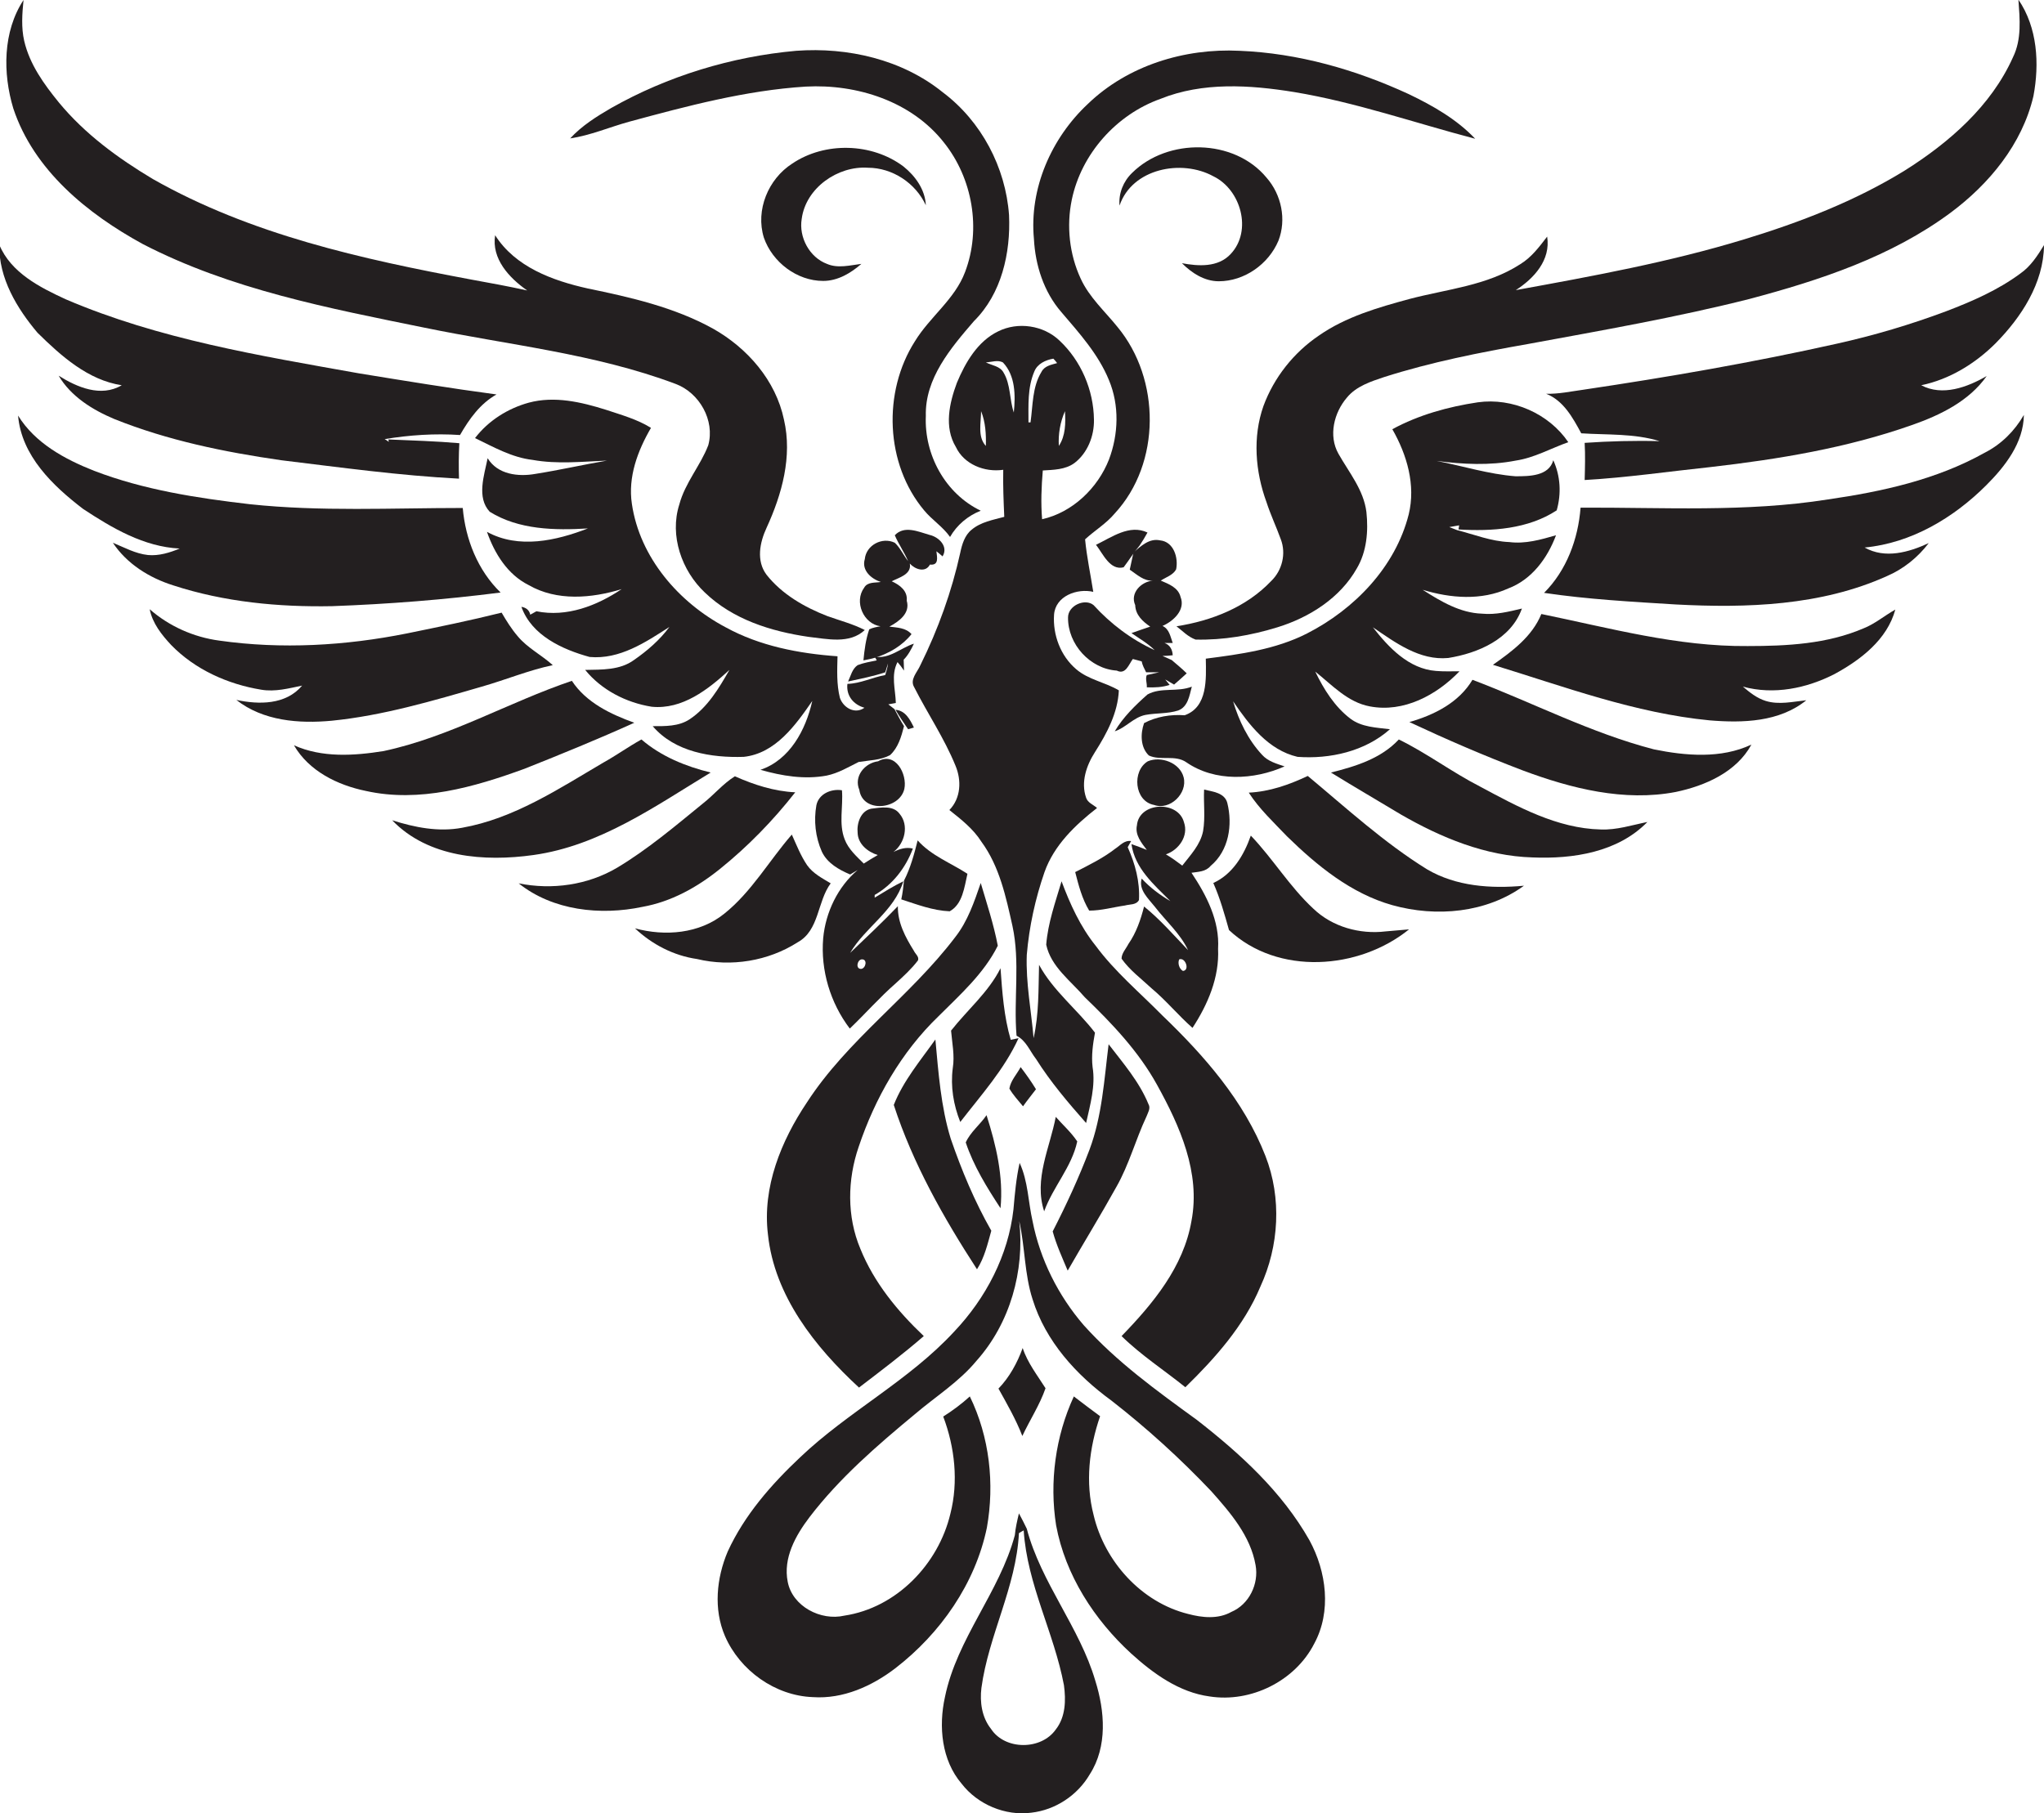
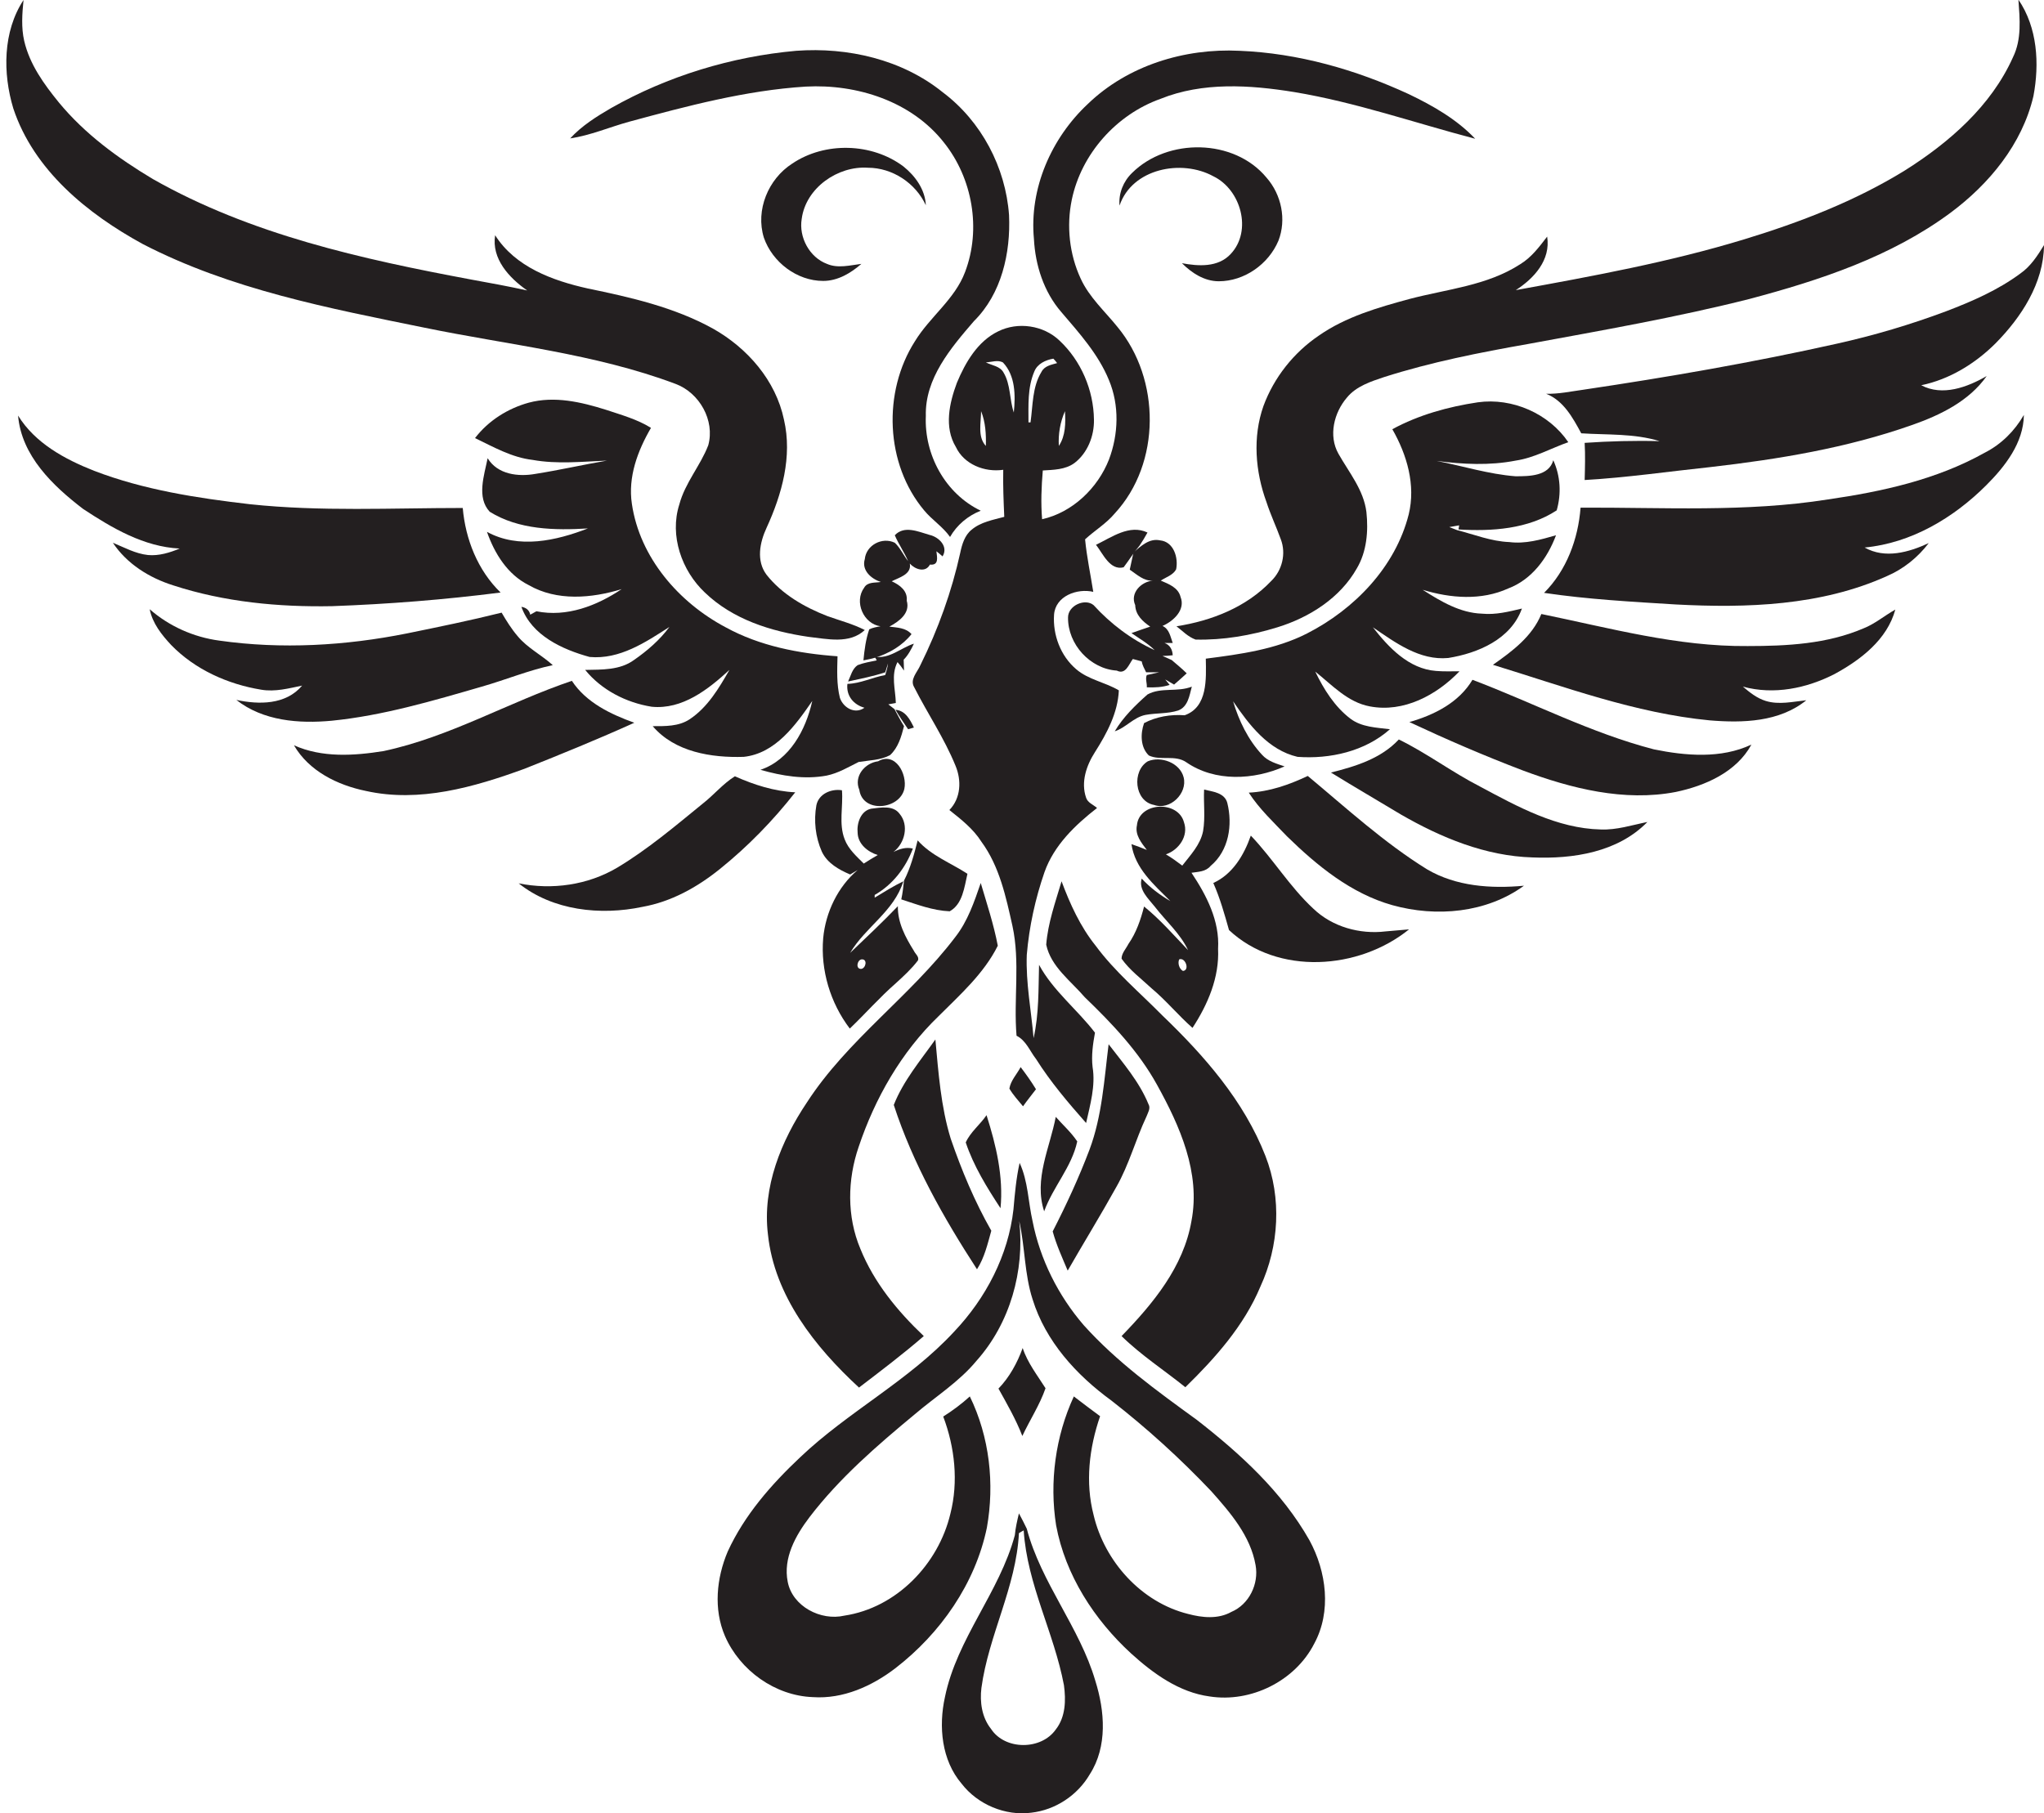
<svg xmlns="http://www.w3.org/2000/svg" version="1.1" id="Layer_1" x="0px" y="0px" viewBox="0 0 599.4 531.9" enable-background="new 0 0 599.4 531.9" xml:space="preserve">
  <g>
    <path fill="#231F20" d="M41.9,71.6c25.7,13.3,54.5,18.8,82.5,24.5c24.7,5.1,50,7.6,73.7,16.5c7,2.6,11.6,10.7,9.6,18   c-2.3,6-6.8,11-8.5,17.4c-2.9,9.1,0.7,19.4,7.5,25.8c8.2,7.9,19.4,11.4,30.4,13c5.5,0.6,12,2.2,16.5-2c-3.5-1.8-7.4-2.8-11-4.1   c-6.7-2.6-13.3-6.4-17.8-12.1c-3.1-4.1-2-9.5,0-13.8c4.5-9.8,7.6-20.9,5.1-31.7c-2.4-11.5-10.7-21-20.8-26.7   c-11.4-6.3-24.2-9.2-36.8-11.8c-10.3-2.3-21.2-6.3-27.1-15.6c-1.1,6.9,4.1,12.5,9.4,16.2c-5.4-1.2-10.9-2.2-16.4-3.2   c-32.1-6-64.7-13.2-93.4-29.5c-10.2-6.1-19.9-13.2-27.5-22.4c-4.4-5.4-8.6-11.2-10.2-18.1C6.2,8.1,6.5,4,6.9,0   c-6.1,9.3-6.1,21.5-3,31.8C9.9,49.9,25.6,62.7,41.9,71.6z" />
    <path fill="#231F20" d="M386.8,98.4c-7.4,5-13.2,12.3-16.3,20.7c-3.2,9.1-2.4,19.2,0.9,28.2c1.2,3.7,2.9,7.3,4.2,10.9   c1.6,4.2,0.4,9.1-2.8,12.2c-7.3,7.7-17.5,11.7-27.8,13.3c1.8,1.4,3.4,3.1,5.6,3.9c8.1,0.2,16.2-1.2,24-3.6   c9.4-2.9,18.4-8.6,23.3-17.3c2.9-4.9,3.4-10.9,2.8-16.5c-0.8-6.5-5.1-11.6-8.2-17.1c-3-5.3-1.3-12.1,2.5-16.5c2.7-3.3,7-4.7,10.9-6   c13.8-4.4,28-7.2,42.2-9.7c21.7-4,43.5-7.8,64.9-13.2c20.7-5.5,41.6-12.4,59-25.3c11.3-8.4,21-20.1,24.3-34.2   c1.8-9.5,1.2-20.1-4.4-28.3c0.4,5.7,1,11.6-1.6,16.9c-6.4,14.3-18.7,25-31.7,33.2c-14.6,9-30.7,15.2-47.1,20.2   C489.5,76.9,467,81,444.5,85.1c5.3-3.4,10.3-8.8,9.2-15.7c-2.3,3-4.6,6.1-7.9,8.1c-9.7,6.3-21.5,7.3-32.5,10.2   C404.1,90.2,394.7,92.9,386.8,98.4z" />
    <path fill="#231F20" d="M236.3,25.4c15-0.8,31,4.3,40.5,16.4c8.4,10.5,11,25.4,6.2,38c-3,8-10.3,13.1-14.7,20.3   c-9.5,14.9-8.7,36,2.7,49.6c2.3,2.8,5.5,4.8,7.6,7.8c2-3.5,5.2-6.2,9-7.7c-10.4-5-16.6-16.4-16.1-27.8c-0.3-11,7.3-19.9,14.1-27.8   c8.1-8,10.8-20,10.3-31.1c-1-14-8.1-27.5-19.4-36c-12-9.7-27.9-13.3-43-12.2c-19,1.7-37.7,7.4-54.3,16.8c-4.3,2.5-8.6,5.2-12,8.9   c6-0.9,11.5-3.3,17.3-4.9C201.5,31.1,218.7,26.5,236.3,25.4z" />
    <path fill="#231F20" d="M315.1,135.8c3.8-2.9,5.8-7.9,5.7-12.7c-0.1-8.7-3.8-17.3-10.1-23.2c-4.7-4.5-12.2-5.6-18-2.7   c-6,2.9-9.6,9.1-12.1,15.1c-2.2,5.9-3.8,13-0.3,18.8c2.4,5.1,8.4,7.5,13.9,6.7c-0.1,4.6,0.1,9.2,0.3,13.8c-3.3,0.9-6.9,1.5-9.6,3.8   c-2,1.6-2.8,4.3-3.3,6.7c-2.5,11.4-6.5,22.5-11.7,33c-0.9,2.1-3.2,4.2-1.8,6.5c3.9,7.7,8.8,14.9,12.1,23c1.8,4.3,1.6,9.5-1.8,13   c3.4,2.7,7,5.5,9.4,9.3c5.3,7.2,7.2,16.2,9.1,24.7c2.3,10.6,0.3,21.5,1.2,32.2c2.8,1.4,3.9,4.5,5.7,6.8c4.3,6.8,9.4,12.8,14.7,18.8   c1.2-5.4,2.8-10.9,1.9-16.4c-0.4-3.4,0.1-6.8,0.7-10.1c-5.2-6.8-12.3-12.3-16.4-19.9c-0.2,7.2,0,14.4-1.6,21.5   c-0.7-8.1-2.3-16.2-2-24.4c0.7-8.3,2.5-16.5,5.2-24.3c2.8-7.9,9-13.8,15.4-18.8c-1.1-1-2.7-1.5-3.2-3c-1.6-4.6,0.1-9.5,2.6-13.4   c3.5-5.5,6.7-11.5,7-18.1c-4-2.4-8.9-3.1-12.5-6.2c-4.6-3.9-6.9-10.1-6.5-16c0.4-5.5,6.8-7.8,11.5-6.7c-0.8-5.1-1.9-10.2-2.4-15.4   c2.8-2.6,6.2-4.6,8.7-7.6c13.6-14.7,13.5-39.4,0.8-54.7c-3.7-4.6-8.3-8.7-10.8-14.2c-3.3-7.1-4.2-15.4-2.6-23.1   c2.8-13.5,13.1-25,26-29.6c12.4-5,26.2-4.1,39.2-2c18.1,3,35.5,9.1,53.1,13.7c-5.4-5.7-12.4-9.7-19.5-13.1   c-15.6-7.2-32.4-12-49.6-12.7c-16.1-0.8-32.8,4.3-44.5,15.6c-10.7,10-17.2,24.8-15.8,39.6c0.4,7.7,2.9,15.5,8,21.4   c5.3,6.2,10.9,12.4,14,20c3.1,7.4,2.8,15.9,0,23.3c-3.3,8.4-10.7,15.5-19.6,17.5c-0.4-4.8-0.2-9.5,0.2-14.3   C308.9,137.8,312.4,137.8,315.1,135.8z M287.7,120.6c1.3,3.2,1.5,6.8,1.4,10.2C286.6,128.1,287.7,124,287.7,120.6z M297.3,121   c-1.3-3.8-0.9-8.2-3-11.7c-1-1.9-3.4-2.1-5.2-3c1.7-0.1,3.5-0.8,5,0C297.8,110.2,297.8,116,297.3,121z M312.3,120.6   c0.2,3.5,0.2,7.2-1.8,10.2C310.3,127.3,310.9,123.8,312.3,120.6z M302.2,123.9l-0.6,0c0-5-0.3-10.2,1.7-14.9   c0.9-2.3,3.3-3.4,5.6-3.8c0.3,0.3,0.8,0.9,1.1,1.3c-1.7,0.5-3.7,0.8-4.6,2.6C302.7,113.5,302.9,118.9,302.2,123.9z" />
    <path fill="#231F20" d="M254.5,49.2c7.2,0,14,4.5,17,11c-0.2-4.6-3.1-8.6-6.6-11.4c-9.2-6.9-23-7.3-32.6-0.8   c-7,4.5-10.8,13.6-8.3,21.7c2.5,7.2,9.7,12.7,17.4,12.7c4.3,0,8.1-2.3,11.2-5c-3.3,0.4-6.9,1.4-10.1,0c-5.1-1.9-8.3-7.8-7.4-13.2   C236.3,55.1,245.7,48.6,254.5,49.2z" />
    <path fill="#231F20" d="M346.6,77.2c2.9,2.9,6.6,5.3,10.8,5.3c7.5,0,14.6-5,17.5-11.9c2.4-6.2,0.9-13.5-3.5-18.5   c-9.5-11.5-29-11.7-39.4-1.4c-2.6,2.5-4,6-3.7,9.6c3.7-10.9,18.2-13.7,27.5-8.6c8.1,3.9,11.5,16,5.1,22.8   C357.2,78.5,351.4,78.1,346.6,77.2z" />
-     <path fill="#231F20" d="M35.7,113c-6.1,3.6-13.1,0.6-18.5-2.8c3.6,6.1,9.9,10,16.3,12.7c15.7,6.3,32.3,9.7,49,12.1   c17.3,2.1,34.7,4.5,52.1,5.4c-0.1-3.5-0.1-6.9,0.1-10.4c-6.9-0.6-13.8-0.8-20.8-1.1l0.1,0.7c-0.4-0.3-0.8-0.6-1.2-0.8   c7.3-1.2,14.7-1.7,22.1-1.2c2.7-4.7,5.9-9.2,10.7-11.9c-13.5-1.8-26.9-4-40.4-6.2c-29.1-5.2-58.6-10-85.9-21.7   c-7.6-3.5-16.1-7.8-19.5-16C-0.4,81.6,5,90.5,11,97.6C17.9,104.4,25.8,111.5,35.7,113z" />
    <path fill="#231F20" d="M599.4,71.9c-1.9,3.1-3.9,6.2-6.9,8.3c-6.6,4.9-14.2,8.2-21.8,11.1c-10.4,3.9-21.2,7.1-32,9.5   c-24.6,5.5-49.4,9.8-74.3,13.5c-3.7,0.5-7.3,1.3-11,1.2c5.1,2,7.8,7,10.3,11.6c7.7,0.5,15.5,0,23,2.3c-7.3-0.2-14.7,0-22,0.5   c0.2,3.6,0.1,7.3,0,10.9c12.3-0.7,24.6-2.5,36.9-3.8c20-2.3,40-5.6,59-12.3c8.3-2.9,16.8-7,22-14.4c-5.7,3.3-13,6-19.2,2.7   c8.3-1.7,15.9-6.4,21.8-12.3C592.7,93.1,599.3,83.1,599.4,71.9z" />
    <path fill="#231F20" d="M223,225.8c6.3,1.8,12.9,2.9,19.4,1.7c3.4-0.7,6.4-2.5,9.4-4c3.1-0.5,6.4-0.5,9.2-2   c2.4-2.2,3.3-5.4,4.1-8.5c-1-1.6-1.9-3.3-2.8-5c-0.6-0.5-1.2-0.9-1.8-1.4c0.6-0.1,1.7-0.3,2.2-0.4c-0.1-4-1.5-8.2,0.5-12   c0.7,0.8,1.3,1.6,1.9,2.5c0-1.1-0.1-2.1-0.1-3.2c1.3-1.3,2.2-3,3-4.7c-3.8,1.2-7.2,4.6-11.5,3.8l0.6,1.1c-1.9,0.4-3.8,0.7-5.6,1.4   c-1.6,1.1-2,3.1-2.8,4.8c3.6-0.8,7.3-1.5,10.9-2.7c0.2-0.6,0.6-1.9,0.8-2.6c-0.1,1.2-0.5,2.3-0.8,3.4c-3.8,0.7-7.3,2.5-11.1,2.6   c-0.4,3.5,1.8,6.1,5,7c-2.8,2-6.2,0-7.2-2.9c-1-4-0.8-8.1-0.7-12.2c-11.3-0.8-22.8-3-32.8-8.5c-13.8-7.3-25.2-20.5-27.5-36.2   c-1.2-7.9,1.7-15.6,5.6-22.3c-4-2.5-8.7-3.8-13.2-5.3c-7.3-2.3-15.1-4.1-22.6-2.1c-6.2,1.7-11.9,5.3-15.8,10.4   c5.4,2.6,10.8,5.7,16.9,6.4c7.2,1.3,14.6,0.5,21.8,0.2c-7,1.2-14,2.8-21,3.9c-5,0.9-11.1,0.2-14-4.6c-1,5-3.3,11.5,0.6,15.7   c8.5,5.3,19.1,5.5,28.8,4.9c-9.3,3.6-20.3,6.1-29.6,1c2.2,6.3,6,12.5,12.2,15.6c8.3,4.8,18.5,3.9,27.3,1.2   c-7.3,4.9-16.1,8.3-25,6.5c-0.6,0.3-1.2,0.7-1.8,1c-0.3-1.4-1.3-2.1-2.6-2.3c3,8.4,12,12.5,20,14.7c8.8,0.8,16.4-4.3,23.4-8.8   c-2.8,3.8-6.5,7-10.4,9.7c-4.1,3-9.4,2.8-14.3,2.9c4.8,5.9,12,9.6,19.5,10.8c9,0.9,16.6-5.1,22.8-10.8c-3.1,5.4-6.4,11-11.7,14.5   c-3.2,2.1-7.1,2-10.8,2c6.5,7.6,17.2,9.3,26.7,9c9.3-1,15.2-9.3,20.1-16.4C236.3,214.1,231.6,222.9,223,225.8z" />
    <path fill="#231F20" d="M444.5,135.1c5.4-0.8,10.3-3.6,15.4-5.4c-5.7-8.4-16.4-13.1-26.5-11.7c-8.7,1.3-17.4,3.7-25.1,7.9   c4.3,7.5,6.9,16.4,4.8,25c-3.9,15.4-15.9,27.8-29.8,34.9c-9.2,4.7-19.6,6.1-29.7,7.4c0.1,5.9,0.6,14.2-6.2,16.6   c-4.1-0.3-8.3,0.4-11.9,2.3c-1.1,3.1-1.1,7.1,1.4,9.5c3.4,1.6,7.7-0.3,11,2c8.4,5.8,19.8,5.2,28.8,1.2c-2.4-0.8-4.9-1.5-6.6-3.4   c-4.1-4.4-6.8-10-8.5-15.7c4.7,6.9,10.3,14.3,18.9,16.3c9.5,0.7,19.8-1.6,27.1-8.1c-4-0.5-8.3-0.6-11.6-3.1   c-4.6-3.5-7.8-8.6-10.3-13.8c4.9,3.9,9.5,9,16,10.2c9.9,1.9,19.6-3.3,26.3-10.3c-2.3,0-4.6,0.1-6.9-0.1c-8-0.6-13.9-6.9-18.5-12.8   c6.6,4.5,13.7,9.8,22.1,9c8.7-1.4,18.4-5.5,21.6-14.5c-3.8,0.9-7.7,1.9-11.7,1.5c-6.4-0.2-12.1-3.6-17.4-7   c8.2,2.5,17.2,3.2,25.1-0.4c6.9-2.6,11.5-8.9,14-15.6c-4.5,1.3-9,2.6-13.7,2c-5.3-0.2-10.2-2.2-15.3-3.5c-0.8-0.3-1.5-0.6-2.3-0.9   c1-0.2,1.9-0.3,2.9-0.5l-0.2,1.2c9.8,0.6,20.4-0.1,28.8-5.6c1.4-4.9,1.1-10.1-1-14.7c-1.3,4.7-7.1,4.7-11.1,4.7   c-7.8-0.6-15.4-3-23.1-4.5C429,136.2,436.8,136.6,444.5,135.1z" />
    <path fill="#231F20" d="M97.4,177.8c16.5-0.6,33-1.9,49.4-4c-6.7-6.5-10.3-15.6-11.1-24.8c-20.8,0-41.7,1.1-62.4-1.1   c-15.5-1.8-31.1-4.2-45.7-9.8c-8.6-3.4-17.3-8.1-22.3-16.2c1,11.8,10.2,20.6,19.1,27.4c8.5,5.6,17.8,11.1,28.3,11.6   c-2.9,1.2-6.1,2.2-9.3,1.9c-3.7-0.4-6.9-2.2-10.3-3.6c4.1,6.2,10.7,10.3,17.7,12.5C65.8,176.6,81.8,178.1,97.4,177.8z" />
    <path fill="#231F20" d="M582,132.8c-14.1,7.9-30.1,11.4-46,13.7c-24,3.8-48.3,2.3-72.5,2.4c-0.7,9.2-4.1,18.4-10.7,25   c12.8,1.9,25.7,2.6,38.6,3.4c20.8,1.1,42.6,0.4,61.9-8.3c4.9-2.1,9.1-5.5,12.3-9.7c-5.8,2.7-12.8,4.7-18.8,1.3   c13.7-1.3,26.1-8.7,35.7-18.3c5.5-5.5,10.9-12.4,11-20.6C590.8,126.4,586.9,130.3,582,132.8z" />
    <path fill="#231F20" d="M267.3,186c-1.7-1.9-4.2-1.9-6.5-2.2c2.8-1.5,6.2-3.9,5.1-7.6c0.3-2.9-2-4.6-4.4-5.7c2.1-1.1,5.9-2,5.3-5.2   c1.5,1.7,4.6,2.8,5.9,0.3c2.7,0.3,2.1-2.1,1.9-3.9c0.5,0.4,1.4,1.1,1.8,1.5c1.8-2.9-1.1-5.7-3.8-6.3c-3.2-0.9-7.4-2.9-10.2,0.1   c1.1,2.6,2.8,5,3.9,7.6c-1.4-1.8-2.3-3.9-3.9-5.4c-3.7-1.8-8.4,0.7-8.8,4.8c-1,3.3,1.9,5.8,4.7,6.7c-1.7,0.3-3.9-0.1-4.9,1.7   c-3,4.1-0.2,10.6,4.8,11.3c-1.1,0.2-2.3,0.4-3.3,0.9c-1,2.9-1.4,6-1.7,9.1c1.2-0.2,2.4-0.5,3.5-0.8   C260.8,191.6,264.6,189.4,267.3,186z" />
    <path fill="#231F20" d="M329.5,166.4c1.6-2.1,3-4.4,4.7-6.4c0.8-1.2,1.6-2.5,2.3-3.8c-5.3-2.5-10.5,1.4-15.1,3.6   C323.5,162.5,325.5,167.4,329.5,166.4z" />
    <path fill="#231F20" d="M313.2,181.1c-0.1,7.9,6.5,15.1,14.3,15.6c2.6,1.3,3.5-1.8,4.7-3.4c0.7,0.2,2,0.5,2.6,0.7   c0.2,1.1,0.8,2.2,1.3,3.2c1.3,0,2.5,0,3.8,0c-0.9,0.2-2.7,0.6-3.6,0.8c-0.5,1.1,0.1,2.4,0,3.6c2.3,0.1,4.5,0,6.7-0.7   c-0.3-0.4-1-1.2-1.3-1.6c0.9,0.5,1.7,1,2.6,1.5c1.3-1.1,2.5-2.2,3.7-3.3c-1.4-1.4-2.9-2.6-4.4-3.9c-0.9-0.4-1.8-0.8-2.7-1.2   c0.8,0,2.3-0.1,3-0.2c-0.1-1.7-0.8-3-2.4-3.6c0.6,0,1.8,0,2.4,0c-0.7-1.9-1-4.1-3-5c3.2-1.4,6.8-4.7,5.3-8.5   c-0.7-2.8-3.5-3.8-5.8-4.8c1.5-1,3.6-1.6,4.5-3.3c0.7-3.4-0.7-8.1-4.7-8.5c-3.2-0.7-5.6,1.7-7.8,3.5c-0.4,1.7-0.7,3.4-1.1,5.1   c2.1,1.4,4.1,3.4,6.8,3.2c-3.4,0.3-6.8,3.6-5.2,7.2c0.1,2.9,2.2,4.8,4.4,6.3c-1.9,0.6-3.7,1.3-5.5,1.9c2.3,1.6,4.8,3,6.8,5   c-6.8-3.1-12.9-7.7-17.9-13.2C318.2,175.4,313.2,177.6,313.2,181.1z" />
    <path fill="#231F20" d="M69.3,205.3c7.9,6.2,18.4,7,28,6.1c15-1.5,29.5-5.8,44-10c7-2,13.7-4.8,20.8-6.3c-3.3-3-7.4-5-10.3-8.5   c-1.8-2.1-3.3-4.5-4.7-6.9c-9.2,2.3-18.5,4.2-27.8,6.1c-18,3.6-36.7,4.7-55,2.1c-7.5-1-14.7-4.2-20.4-9.2c0.8,4.1,3.5,7.5,6.3,10.5   c7,7.2,16.6,11.5,26.4,13.1c4.1,0.7,8.1-0.4,12-1.2C83.8,206.8,75.9,206.7,69.3,205.3z" />
    <path fill="#231F20" d="M512.5,189.5c-20.6,0.2-40.5-5.3-60.5-9.4c-2.7,6.6-8.5,10.9-14.2,14.9c20.9,6.4,41.7,14.2,63.6,16.3   c9.7,0.8,20.4,0.5,28.3-5.9c-3.9,0.4-8,1.4-11.9,0.2c-2.6-0.8-4.7-2.5-6.7-4.2c9.1,2.5,18.7,0.5,26.9-3.7   c7.7-4.2,15.4-10.1,17.8-18.9c-3.2,1.8-6,4.2-9.3,5.5C535.8,188.9,524,189.5,512.5,189.5z" />
-     <path fill="#231F20" d="M485,219.8c-18.5-4.8-35.5-13.7-53.2-20.4c-4,6.7-11.2,10.3-18.5,12.4c10.9,5.1,22,9.9,33.3,14.2   c14.2,5.3,29.7,9.2,44.8,6.3c8.6-1.8,17.8-5.8,22.2-13.9C504.7,222.6,494.3,221.7,485,219.8z" />
+     <path fill="#231F20" d="M485,219.8c-18.5-4.8-35.5-13.7-53.2-20.4c-4,6.7-11.2,10.3-18.5,12.4c10.9,5.1,22,9.9,33.3,14.2   c14.2,5.3,29.7,9.2,44.8,6.3c8.6-1.8,17.8-5.8,22.2-13.9C504.7,222.6,494.3,221.7,485,219.8" />
    <path fill="#231F20" d="M153.8,225.5c10.8-4.3,21.6-8.7,32.2-13.5c-6.9-2.5-14.1-5.9-18.3-12.3c-18.6,6.3-35.9,16.5-55.2,20.6   c-8.7,1.4-18.1,2-26.3-1.7c4.4,7.6,12.8,11.7,21.1,13.4C123,235.5,139,230.9,153.8,225.5z" />
    <path fill="#231F20" d="M335.9,209.7c3.2-0.6,6.5-0.3,9.6-1.3c2.9-1.1,3.3-4.4,4-7c-4.2,1.7-9,0.1-13,2.3   c-3.6,3.2-7.1,6.6-9.6,10.8C330.1,213.5,332.4,210.4,335.9,209.7z" />
    <path fill="#231F20" d="M266.3,213.9l1.7-0.5c-1.1-2.3-2.5-5-5.4-5.2C263.7,210.1,265,212,266.3,213.9z" />
-     <path fill="#231F20" d="M208.4,226.6c-7.3-1.8-14.5-4.7-20.3-9.7c-3.8,2.1-7.4,4.7-11.2,6.8c-13.1,7.7-26.2,16.4-41.4,19.1   c-6.9,1.3-13.9-0.1-20.5-2.2c10.6,11,27.1,12.2,41.4,10.2C175.8,248.1,192.1,236.5,208.4,226.6z" />
    <path fill="#231F20" d="M469.4,243.3c-12.8-0.3-24.4-6.7-35.4-12.6c-8.2-4.2-15.6-9.8-23.8-13.8c-5.2,5.6-12.7,7.9-19.9,9.7   c6.8,4.2,13.7,8.2,20.5,12.3c11.8,6.8,24.8,12.2,38.6,12.6c11.9,0.5,25-1.5,33.7-10.4C478.6,242,474.1,243.5,469.4,243.3z" />
    <path fill="#231F20" d="M257.5,223.3c-3.9,0.5-7.2,4.4-5.5,8.4c1,6.9,11.8,5.8,13.2-0.3C266.1,227.1,262.6,220.4,257.5,223.3z" />
    <path fill="#231F20" d="M338.4,236.1c4.7,1.7,9.9-3.4,8.7-8.1c-1.1-4.3-6.7-6.3-10.5-4.7C331.9,226.1,332.6,235,338.4,236.1z" />
    <path fill="#231F20" d="M418.5,255c-12.6-7.8-23.6-17.9-35-27.4c-5.5,2.6-11.2,4.6-17.3,4.9c3.1,4.8,7.3,8.7,11.2,12.8   c8.8,8.6,18.8,16.8,30.9,20.2c12.9,3.6,27.6,2.3,38.6-5.7C437.2,260.7,427,260,418.5,255z" />
    <path fill="#231F20" d="M211.1,254.9c8.2-6.6,15.6-14.2,22.1-22.5c-6.2-0.3-12.1-2.2-17.7-4.7c-3.5,2.2-6.2,5.5-9.4,8   c-8.1,6.6-16.1,13.4-25.1,18.8c-8.6,5.1-19.1,6.6-28.9,4.6c10,8,24,9.5,36.3,6.9C196.8,264.5,204.4,260.3,211.1,254.9z" />
    <path fill="#231F20" d="M241.4,275.2c-0.8,9.4,2.1,19,7.8,26.5c4.6-4.4,8.7-9.1,13.5-13.3c2.3-2.1,4.6-4.2,6.5-6.7   c0.4-1.1-0.8-1.9-1.2-2.8c-2.5-4-4.8-8.3-4.7-13.1c-4.5,4.7-9.3,9.2-14,13.7c4.5-7.6,12.9-12.2,15.6-21c-2.9,1.4-5.6,3.1-8.4,4.8   l0-0.8c5.3-3,9.1-8,11.2-13.6c-2-0.5-3.9,0.1-5.7,1c3.4-2.6,4.6-7.9,1.8-11.2c-1.9-2.6-5.6-1.8-8.3-1.5c-3.1,0.6-4.3,4.3-4,7.1   c0.1,3.3,3,5.6,5.9,6.5c-1.4,0.8-2.7,1.6-4.1,2.5c-2.1-2.1-4.5-4.2-5.6-7.1c-1.8-4.6-0.4-9.6-0.8-14.4c-3.1-0.5-6.8,1-7.5,4.4   c-0.8,4.5-0.3,9.3,1.6,13.6c1.6,3.4,5,5.3,8.3,6.7c0.5-0.3,1.7-1,2.2-1.3C245.7,260.1,242.1,267.6,241.4,275.2z M252.7,281.4   c1.8-0.1,1.2,2.7-0.2,2.8C250.8,284.2,251.4,281.5,252.7,281.4z" />
    <path fill="#231F20" d="M359.9,235.5c-0.8-3-4.3-3.3-6.8-3.9c-0.2,4,0.4,8.1-0.3,12.2c-0.8,4-3.7,7-6.1,10.1   c-1.6-1.2-3.1-2.3-4.8-3.3c3.8-1.3,6.7-5.4,5.3-9.4c-1.7-6.5-13.2-6-13.8,0.9c-0.6,2.8,1.3,5.1,2.9,7.2c-1.5-0.6-3-1.2-4.5-1.7   c1,7.1,6.6,11.9,11.4,16.7c-3.1-1.8-6-4-8.4-6.6c-1,3.3,2,5.9,3.8,8.2c3.3,4.3,7.5,7.9,9.8,12.8c-4.2-4.4-8.2-9-12.9-12.8   c-1,3.9-2.3,7.7-4.6,11c-0.7,1.4-2,2.7-2,4.3c2.4,3.4,5.8,5.9,8.8,8.7c4.3,3.6,7.8,7.9,12,11.6c4.5-6.9,7.9-14.8,7.5-23.2   c0.5-8.2-3.4-15.7-7.8-22.3c2-0.3,4.2-0.3,5.6-2C360.4,249.5,361.5,241.9,359.9,235.5z M346.9,284.8c-1.1-0.6-1.6-2.3-1.1-3.4   C347.6,280.7,349,284.6,346.9,284.8z" />
-     <path fill="#231F20" d="M233.9,276.4c6.4-3.5,5.7-11.9,9.7-17.3c-2.5-1.5-5.2-2.9-6.9-5.3c-1.9-2.8-3.1-5.9-4.5-9   c-6.7,7.7-11.8,16.8-19.8,23.2c-7.3,5.9-17.4,6.7-26.2,4.3c5,4.7,11.3,8,18.2,9C214.4,283.7,225.3,281.9,233.9,276.4z" />
    <path fill="#231F20" d="M385.1,266.5c-6.9-6.4-11.8-14.6-18.3-21.4c-2,5.7-5.3,11.3-11,13.9c2,4.5,3.3,9.2,4.6,13.8   c14.3,13.4,38.1,11.7,52.8-0.2c-2.3,0.2-4.6,0.4-6.9,0.6C398.8,274.1,390.7,271.9,385.1,266.5z" />
    <path fill="#231F20" d="M264.3,263.8c4.6,1.5,9.3,3.3,14.2,3.5c3.8-2.1,4.3-7.1,5.2-11c-4.9-3.2-10.6-5.3-14.6-9.8   c-1,4-2.1,8.1-4,11.8C264.9,260.1,264.7,262,264.3,263.8z" />
-     <path fill="#231F20" d="M319.4,267.1c3.6,0,7-1,10.5-1.5c1.4-0.4,3.3-0.1,4.1-1.6c0.3-5.4-1.1-10.6-3.3-15.5c0.3-0.6,0.7-1.2,1-1.8   c-2-0.3-3.2,1.3-4.6,2.2c-3.6,2.8-7.7,4.8-11.8,6.9C316.3,259.7,317.3,263.6,319.4,267.1z" />
    <path fill="#231F20" d="M225.2,362.1c1.9,18,13.8,33,26.7,44.9c6.4-4.9,12.9-9.8,19-15.1c-7.7-7.3-14.6-15.7-18.6-25.6   c-4-9.5-3.8-20.3-0.5-29.9c4.8-14.3,12.5-27.8,23.4-38.3c6.4-6.4,13.3-12.5,17.4-20.7c-1.2-6.3-3.2-12.3-5-18.4   c-1.9,5.5-3.8,11.2-7.5,15.9c-13.2,17.4-31.6,30.1-43.5,48.5C229.1,334.6,223.5,348.2,225.2,362.1z" />
    <path fill="#231F20" d="M369.6,377.4c5.5-11.9,6.3-26,1.5-38.3c-6.3-16.2-18-29.5-30.3-41.3c-6.6-6.7-13.9-12.8-19.5-20.4   c-4.5-5.6-7.5-12.2-10-18.9c-1.8,6.1-4,12.2-4.5,18.6c1.4,6.5,7.2,10.6,11.3,15.4c8,7.7,15.8,15.9,21.2,25.7   c6.7,12.1,12.8,25.8,10.1,39.9c-2.3,13.5-11.3,24.3-20.5,33.8c5.7,5.6,12.5,10,18.7,15C356.3,398.4,364.8,388.9,369.6,377.4z" />
-     <path fill="#231F20" d="M296.4,305c-2-6.8-2.5-14-3-21c-3.5,7-9.7,12.2-14.5,18.3c0.3,3.6,1.1,7.3,0.5,11   c-0.7,5.4,0.2,10.8,2.2,15.8c6.1-7.9,12.9-15.4,17.1-24.6L296.4,305z" />
    <path fill="#231F20" d="M290.7,361c-4.9-8.6-8.7-17.7-11.9-27c-2.9-9.4-3.6-19.4-4.5-29.1c-4.4,6.2-9.4,12.1-12.2,19.2   c5.6,17.2,14.6,33.1,24.4,48.2C288.7,368.9,289.6,364.9,290.7,361z" />
    <path fill="#231F20" d="M327.4,348.1c3.7-6.5,5.6-13.8,8.8-20.6c0.4-1.1,1.3-2.4,0.6-3.6c-2.7-6.6-7.4-12-11.7-17.6   c-1.3,10.4-1.9,21-5.6,30.9c-3.1,8.2-6.8,16.2-10.8,24c1.1,4,2.8,7.7,4.4,11.5C317.8,364.5,322.8,356.4,327.4,348.1z" />
    <path fill="#231F20" d="M303.8,319.5c-1.4-2.3-2.9-4.4-4.5-6.5c-1.1,2.1-2.9,3.9-3.3,6.3c1.1,1.9,2.6,3.5,4,5.2   C301.2,322.8,302.5,321.2,303.8,319.5z" />
    <path fill="#231F20" d="M289.3,327.1c-1.9,2.8-4.7,4.9-6.1,8c2.3,6.9,6.2,13.2,10.2,19.3C294.3,345.1,292.1,335.9,289.3,327.1z" />
    <path fill="#231F20" d="M306.2,355.3c2.6-7.2,8.1-13,9.7-20.5c-1.8-2.7-4.2-4.8-6.3-7.2C307.9,336.6,303.1,345.9,306.2,355.3z" />
    <path fill="#231F20" d="M351,416.5c-11.7-8.5-23.5-17-33.2-27.8c-7.5-8.7-12.8-19.3-15-30.5c-1.3-5.7-1.3-11.7-3.8-17.1   c-1,4.5-1.4,9-1.8,13.6c-1.5,13.5-8.1,26.1-17.4,35.9c-13.3,14.4-31,23.4-45.1,36.8c-8.5,8-16.4,17-21.3,27.7   c-3.3,7.8-4.2,16.9-0.8,24.8c4.4,10.1,14.7,17.5,25.8,17.9c8.8,0.6,17.3-3.2,24.2-8.5c13.2-10.2,23.4-24.8,26.8-41.2   c2.3-12.9,0.8-26.6-5-38.5c-2.4,2.2-5.1,4.2-7.8,5.9c3.4,9,4.5,19.1,2.1,28.5c-3.5,14.8-15.8,27.6-31.1,29.9   c-6.9,1.6-15.2-2.7-16.6-9.9c-1.4-7,2.3-13.6,6.4-19c8.8-11.5,19.8-21,30.9-30.2c6.1-5.2,13-9.5,18.1-15.7   c9.8-11,14.1-26.3,12.5-40.9c1.7,7.6,1.5,15.5,3.9,22.9c3.8,12.3,12.8,22.2,23.1,29.7c10.4,8.1,20.2,17,29.3,26.6   c5.6,6.3,11.5,13.1,13,21.7c1,5.5-1.9,11.5-7.1,13.7c-3.9,2.2-8.6,1.7-12.7,0.6c-13.7-3.4-24.5-15.4-27.7-29   c-2.5-9.6-1.3-19.7,1.9-29c-2.6-1.9-5.2-3.9-7.7-5.8c-5.4,11.7-7.2,25.1-5.2,37.8c2.7,14.6,11.2,27.7,22,37.6   c6.5,5.9,14.1,11.4,23,12.6c12.1,1.9,25.1-4.5,30.7-15.5c5.1-9.4,3.6-21.1-1.4-30.3C375.9,437.5,363.7,426.4,351,416.5z" />
    <path fill="#231F20" d="M306.6,407.2c-2.4-3.8-5.3-7.5-6.7-11.8c-1.6,4.4-3.9,8.6-7.1,11.9c2.5,4.5,5.1,9,7,13.9   C302,416.5,304.9,412.1,306.6,407.2z" />
    <path fill="#231F20" d="M301.1,448.4c-0.7-1.5-1.5-3-2.3-4.5c-0.5,2.1-1,4.2-1.2,6.4c-4.5,16.8-17,30.3-20.5,47.5   c-1.9,8.6-1,18.5,4.9,25.4c4.7,6.1,12.8,9.5,20.4,8.5c7.1-0.8,13.6-5.1,17.2-11.3c5.2-8.1,4.4-18.5,1.6-27.4   C316.6,477.3,305.3,464.3,301.1,448.4z M309.6,507.3c-4.3,6.1-14.9,6.1-19-0.2c-2.7-3.4-3.3-7.9-2.8-12c2.1-15.5,10.2-29.6,11-45.4   c0.3-0.2,1-0.6,1.4-0.8c1,15.8,8.9,30,11.8,45.4C312.6,498.7,312.5,503.6,309.6,507.3z" />
  </g>
</svg>